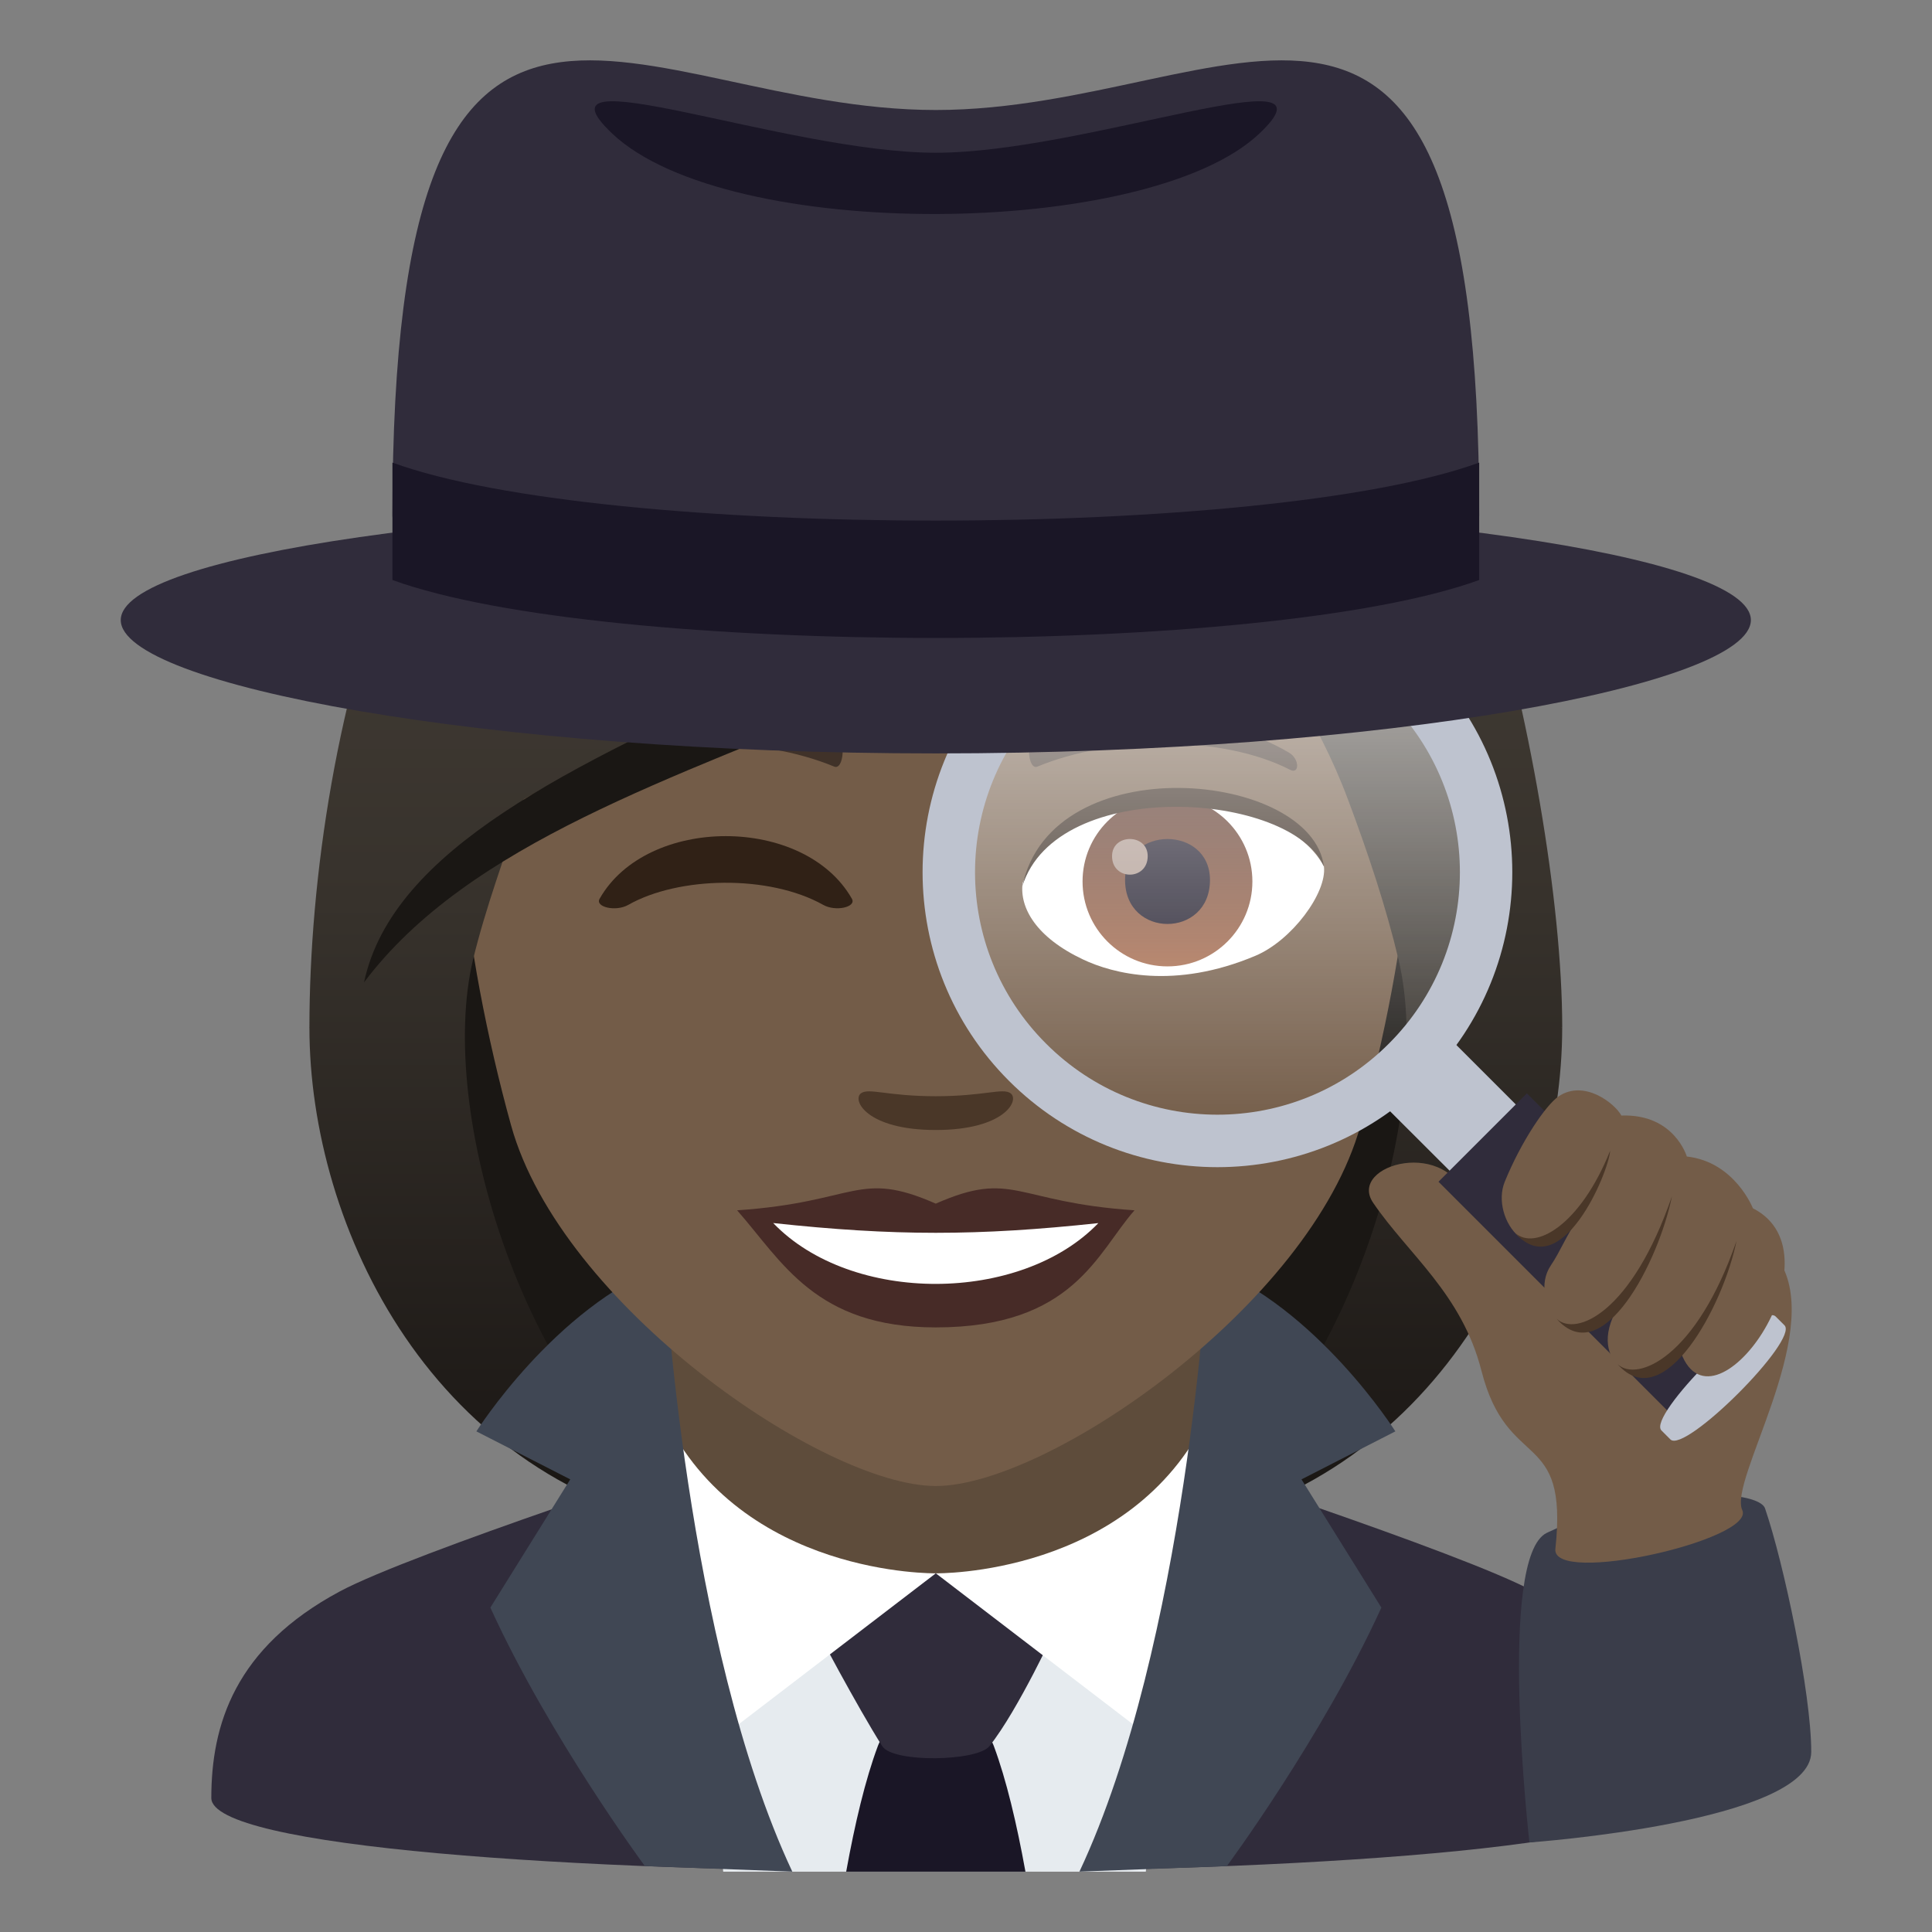
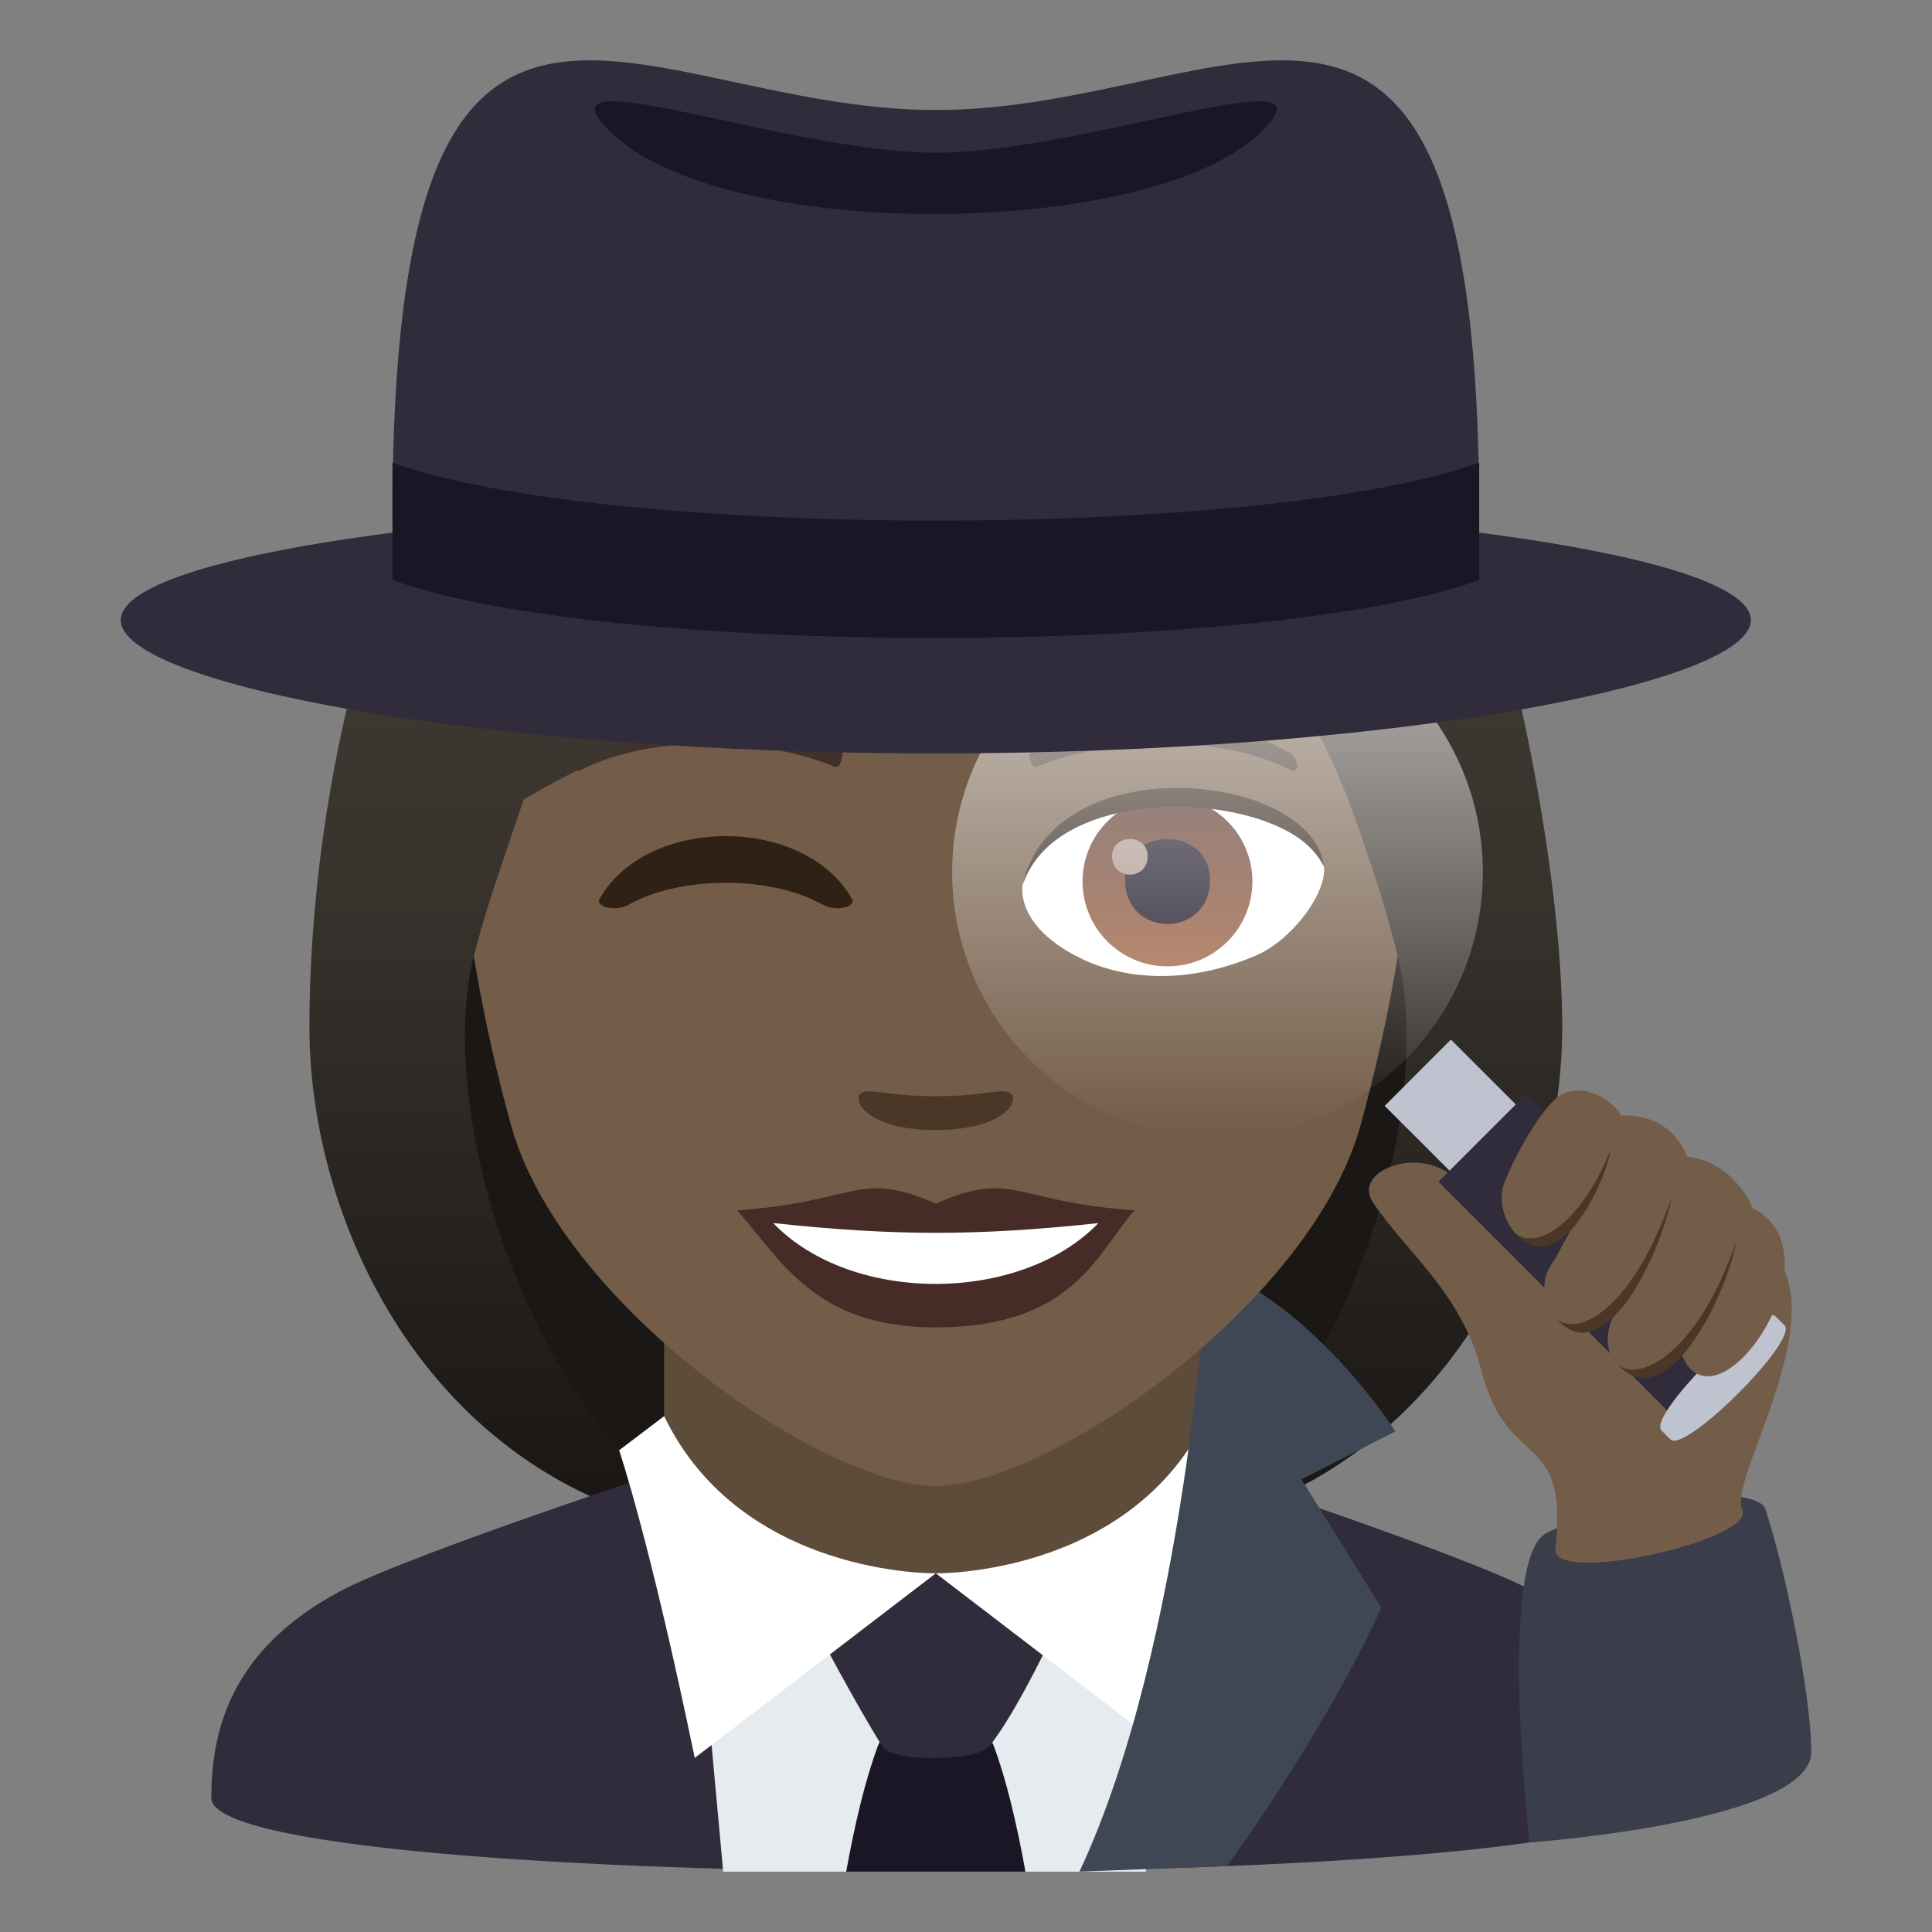
<svg xmlns="http://www.w3.org/2000/svg" xmlns:ns1="http://ns.adobe.com/AdobeSVGViewerExtensions/3.0/" version="1.1" id="Layer_1" x="0px" y="0px" width="64px" height="64px" viewBox="0 0 64 64" enable-background="new 0 0 64 64" xml:space="preserve">
  <rect x="0" y="0" width="64" height="64" fill="#808080" stroke="none" />
  <path fill="#1A1714" d="M38.582,50.743c15.168-6.066,11.65-20.477,11.65-20.477H11.766c0,0-3.516,14.411,11.648,20.477  c0,0,3.035,0.758,7.584,0.758C35.549,51.501,38.582,50.743,38.582,50.743z" />
  <linearGradient id="SVGID_1_" gradientUnits="userSpaceOnUse" x1="45.166" y1="51.499" x2="45.166" y2="6.115">
    <stop offset="0.05" style="stop-color:#1A1714" />
    <stop offset="0.112" style="stop-color:#1F1B18" />
    <stop offset="0.476" style="stop-color:#37322C" />
    <stop offset="0.7" style="stop-color:#403A33" />
    <ns1:midPointStop offset="0.05" style="stop-color:#1A1714" />
    <ns1:midPointStop offset="0.4" style="stop-color:#1A1714" />
    <ns1:midPointStop offset="0.7" style="stop-color:#403A33" />
  </linearGradient>
  <path fill="url(#SVGID_1_)" d="M46.332,31.805c1.172,4.932-1.553,14.6-7.75,18.938c9.102-1.518,13.168-10.111,13.168-16.705  L46.332,31.805z" />
  <linearGradient id="SVGID_2_" gradientUnits="userSpaceOnUse" x1="1763.98" y1="51.499" x2="1763.98" y2="6.115" gradientTransform="matrix(-1 0 0 1 1780.814 0)">
    <stop offset="0.05" style="stop-color:#1A1714" />
    <stop offset="0.112" style="stop-color:#1F1B18" />
    <stop offset="0.476" style="stop-color:#37322C" />
    <stop offset="0.7" style="stop-color:#403A33" />
    <ns1:midPointStop offset="0.05" style="stop-color:#1A1714" />
    <ns1:midPointStop offset="0.4" style="stop-color:#1A1714" />
    <ns1:midPointStop offset="0.7" style="stop-color:#403A33" />
  </linearGradient>
  <path fill="url(#SVGID_2_)" d="M15.666,31.805c-1.172,4.932,1.555,14.6,7.752,18.938C14.316,49.226,10.25,40.632,10.25,34.038  L15.666,31.805z" />
  <path fill="#302C3B" d="M11.254,52.719c2.402-1.288,12.431-4.543,12.431-4.543l14.612-0.037c0,0,10.116,3.284,12.503,4.577  c3.471,1.873,4.2,4.429,4.2,6.845c0,3.254-48,3.254-48,0C7,57.142,7.774,54.585,11.254,52.719z" />
  <polygon fill="#E6EBEF" points="22.652,47.786 39.348,47.786 37.957,62.001 23.957,62.001 " />
  <polygon fill="#5E4C3B" points="22,49.95 31,54.782 40,49.95 40,41.915 22,41.915 " />
  <path fill="#1A1626" d="M32.924,57.845c-0.518-1.393-3.328-1.393-3.846,0c-0.412,1.105-0.758,2.559-1.047,4.156h5.938  C33.68,60.403,33.334,58.95,32.924,57.845z" />
  <path fill="#302C3B" d="M32.775,57.845c-0.4,0.504-3.195,0.559-3.549,0c-0.84-1.324-2.219-3.945-2.219-3.945S30.49,52.118,31,52.118  c0.514,0,3.994,1.781,3.994,1.781S33.74,56.632,32.775,57.845z" />
  <path fill="#FFFFFF" d="M40,46.911l1.492,1.131c0,0-1.008,2.949-2.506,10.191L31,52.118C31,52.118,37.436,52.229,40,46.911z" />
  <path fill="#FFFFFF" d="M22,46.911l-1.49,1.131c0,0,1.006,2.949,2.504,10.191L31,52.118C31,52.118,24.564,52.229,22,46.911z" />
  <path fill="#404754" d="M40.642,61.816c0,0,3.165-4.28,5.118-8.562l-2.646-4.248l3.109-1.59c0,0-2.594-4.104-6.223-5.502  c0,0-0.699,12.541-4.242,20.086L40.642,61.816z" />
-   <path fill="#404754" d="M21.362,61.816c0,0-3.165-4.28-5.118-8.562l2.646-4.248l-3.109-1.59c0,0,2.594-4.104,6.223-5.502  c0,0,0.699,12.541,4.242,20.086L21.362,61.816z" />
  <path fill="#735C48" d="M31,8.275c-11.006,0-16.307,8.963-15.645,20.487c0.137,2.314,0.781,5.657,1.576,8.52  C18.582,43.233,27.291,49.226,31,49.226c3.707,0,12.416-5.992,14.068-11.943c0.795-2.863,1.439-6.206,1.574-8.52  C47.305,17.238,42.006,8.275,31,8.275z" />
  <path fill="#472B27" d="M30.998,39.872c-2.578-1.135-2.6-0.047-6.58,0.221c1.494,1.697,2.594,3.879,6.578,3.879  c4.574,0,5.348-2.479,6.586-3.879C33.596,39.825,33.58,38.737,30.998,39.872z" />
  <path fill="#FFFFFF" d="M25.613,40.515c2.6,2.705,8.205,2.67,10.771,0.002C32.383,40.946,29.615,40.946,25.613,40.515z" />
  <path fill="#403229" d="M42.693,24.928c-2.391-1.426-6.68-1.6-8.377-0.629c-0.359,0.195-0.262,1.225,0.049,1.096  c2.42-1.006,6.107-1.057,8.379,0.109C43.049,25.657,43.057,25.135,42.693,24.928z" />
  <path fill="#403229" d="M19.305,24.928c2.391-1.426,6.678-1.6,8.379-0.629c0.359,0.195,0.264,1.225-0.049,1.096  c-2.422-1.006-6.105-1.059-8.381,0.109C18.949,25.657,18.943,25.135,19.305,24.928z" />
  <path fill="#4A3728" d="M33.473,36.214c-0.262-0.184-0.877,0.1-2.475,0.1c-1.596,0-2.211-0.283-2.473-0.1  c-0.314,0.221,0.184,1.219,2.473,1.219S33.789,36.437,33.473,36.214z" />
  <path id="Path_187_" fill="#FFFFFF" d="M33.875,29.256c-0.104,0.82,0.454,1.797,2.001,2.527c0.981,0.465,3.024,1.012,5.71-0.121  c1.205-0.506,2.376-2.086,2.271-2.959C42.402,25.959,35.238,25.557,33.875,29.256z" />
  <linearGradient id="Oval_1_" gradientUnits="userSpaceOnUse" x1="-425.235" y1="477.392" x2="-425.235" y2="478.248" gradientTransform="matrix(6.57 0 0 -6.57 2832.511 3168.528)">
    <stop offset="0" style="stop-color:#A6694A" />
    <stop offset="1" style="stop-color:#4F2A1E" />
    <ns1:midPointStop offset="0" style="stop-color:#A6694A" />
    <ns1:midPointStop offset="0.5" style="stop-color:#A6694A" />
    <ns1:midPointStop offset="1" style="stop-color:#4F2A1E" />
  </linearGradient>
  <circle id="Oval_22_" fill="url(#Oval_1_)" cx="38.674" cy="29.2" r="2.813" />
  <path id="Path_186_" fill="#1A1626" d="M37.269,29.149c0,1.945,2.813,1.945,2.813,0C40.081,27.342,37.269,27.342,37.269,29.149z" />
  <path id="Path_185_" fill="#AB968C" d="M36.838,28.36c0,0.818,1.181,0.818,1.181,0C38.019,27.604,36.838,27.604,36.838,28.36z" />
  <path id="Path_184_" fill="#302116" d="M33.864,29.364c1.141-3.67,8.927-3.145,9.992-0.66  C43.461,25.542,34.837,24.706,33.864,29.364z" />
  <linearGradient id="SVGID_3_" gradientUnits="userSpaceOnUse" x1="31" y1="51.499" x2="31" y2="6.114">
    <stop offset="0.05" style="stop-color:#1A1714" />
    <stop offset="0.112" style="stop-color:#1F1B18" />
    <stop offset="0.476" style="stop-color:#37322C" />
    <stop offset="0.7" style="stop-color:#403A33" />
    <ns1:midPointStop offset="0.05" style="stop-color:#1A1714" />
    <ns1:midPointStop offset="0.4" style="stop-color:#1A1714" />
    <ns1:midPointStop offset="0.7" style="stop-color:#403A33" />
  </linearGradient>
  <path fill="url(#SVGID_3_)" d="M43.385,9.884c1.258-1.795-9.387-5.582-19.438-3.023C13.908,9.16,10.25,24.202,10.25,34.038  c0.898,0.713,4.396-1.065,5.416-2.233c0.416-1.723,1.072-3.494,1.684-5.328c7.539-4.366,16.07-5.394,21.992-10.618  c-0.758,2.275,3.256,5.145,5.309,10.618c0.664,1.773,1.26,3.553,1.682,5.328c1.674,1.54,3.014,2.268,5.418,2.233  C51.75,25.719,47.41,8.722,43.385,9.884z" />
-   <path fill="#1A1714" d="M12.059,32.542c6.943-9.246,27.438-8.619,31.326-22.657C35.834,21.666,13.955,23.653,12.059,32.542z" />
  <path fill="#3A3D4A" d="M58.469,49.968C59.086,51.765,60,56.086,60,58.034c0,2.334-9.336,3-9.336,3s-1.078-9.463,0.576-10.256  C54.586,49.177,58.246,49.32,58.469,49.968z" />
  <path fill="#735C48" d="M45.488,39.845c-0.873-1.279,2.57-2.223,3.139,0.023c0.229,0.908,9.631,0.668,10.381,2.01  c1.352,2.41-1.748,7.166-1.293,8.145c0.453,0.979-6.324,2.516-6.191,1.285c0.436-4.033-1.584-2.508-2.449-5.9  C48.422,42.856,46.654,41.556,45.488,39.845z" />
  <linearGradient id="SVGID_4_" gradientUnits="userSpaceOnUse" x1="40.33" y1="37.685" x2="40.33" y2="20.101">
    <stop offset="0" style="stop-color:#FFFFFF;stop-opacity:0" />
    <stop offset="1" style="stop-color:#FFFFFF" />
    <ns1:midPointStop offset="0" style="stop-color:#FFFFFF;stop-opacity:0" />
    <ns1:midPointStop offset="0.5" style="stop-color:#FFFFFF;stop-opacity:0" />
    <ns1:midPointStop offset="1" style="stop-color:#FFFFFF" />
  </linearGradient>
  <circle opacity="0.65" fill="url(#SVGID_4_)" cx="40.331" cy="28.893" r="8.79" />
  <polygon fill="#BEC3CF" points="48.217,38.978 50.412,36.786 48.063,34.437 45.869,36.634 " />
-   <path fill="#BEC3CF" d="M47.235,35.802c3.816-3.817,3.815-9.999,0.001-13.818c-3.814-3.813-10-3.814-13.813,0  c-3.815,3.815-3.815,10.005,0,13.82C37.236,39.618,43.424,39.618,47.235,35.802z M34.652,34.571  c-3.138-3.131-3.137-8.223,0.002-11.358c3.134-3.138,8.218-3.136,11.352,0c3.14,3.137,3.14,8.225,0,11.36  C42.872,37.71,37.786,37.71,34.652,34.571z" />
  <rect x="51.019" y="36.021" transform="matrix(-0.707 0.707 -0.707 -0.707 120.088 33.586)" fill="#302C3B" width="4.141" height="11.274" />
  <path fill="#BEC3CF" d="M55.334,47.683c0.48,0.48,4.263-3.297,3.779-3.781l-0.294-0.293c-0.483-0.484-4.265,3.295-3.781,3.777  L55.334,47.683z" />
  <path fill="#735C48" d="M53.711,36.954c1.753-0.063,2.167,1.357,2.167,1.357c1.589,0.176,2.189,1.715,2.189,1.715  c3.056,1.553-1.414,7.904-2.428,4.652c-1.293,1.602-3.145,0.502-2.048-1.363c-1.411,1.916-3.018-0.213-2.218-1.396  c0.301-0.441,0.516-0.99,0.868-1.496c-1.462,1.924-2.885-0.064-2.396-1.271c0.543-1.336,1.364-2.549,1.787-2.834  C52.474,35.751,53.484,36.542,53.711,36.954z" />
  <path fill="#4A3728" d="M50.188,40.839c1.529,1.74,3.1-1.988,3.15-2.719C52.346,40.595,50.846,41.44,50.188,40.839z" />
  <path fill="#4A3728" d="M51.566,43.688c1.53,1.742,3.387-1.916,3.82-4.061C54.062,43.468,52.224,44.292,51.566,43.688z" />
  <path fill="#4A3728" d="M53.589,45.194c1.529,1.742,3.502-1.941,3.935-4.086C56.199,44.948,54.247,45.798,53.589,45.194z" />
  <path fill="#302C3B" d="M58,20.541c0,2.147-12.091,4.417-27,4.417c-14.913,0-27-2.27-27-4.417c0-2.146,12.087-3.887,27-3.887  C45.909,16.654,58,18.394,58,20.541z" />
  <path fill="#302C3B" d="M49,17.08c0,4.111-36,4.111-36,0C13-4.932,21.058,3.644,31,3.644C40.939,3.644,49-4.932,49,17.08z" />
  <path fill="#1A1626" d="M31,5.06c-4.99,0-13.629-3.377-10.711-0.627c3.831,3.607,17.729,3.477,21.42,0  C44.63,1.683,35.988,5.06,31,5.06z" />
  <path fill="#1A1626" d="M13,15.324v3.889c7.033,2.561,28.967,2.561,36,0v-3.889C41.974,17.886,20.024,17.886,13,15.324z" />
  <path fill="#302116" d="M20.813,29.975c1.665-0.945,4.659-1.008,6.457,0c0.415,0.234,1.105,0.072,0.951-0.201  c-1.571-2.77-6.792-2.766-8.359,0C19.707,30.047,20.398,30.211,20.813,29.975z" />
</svg>